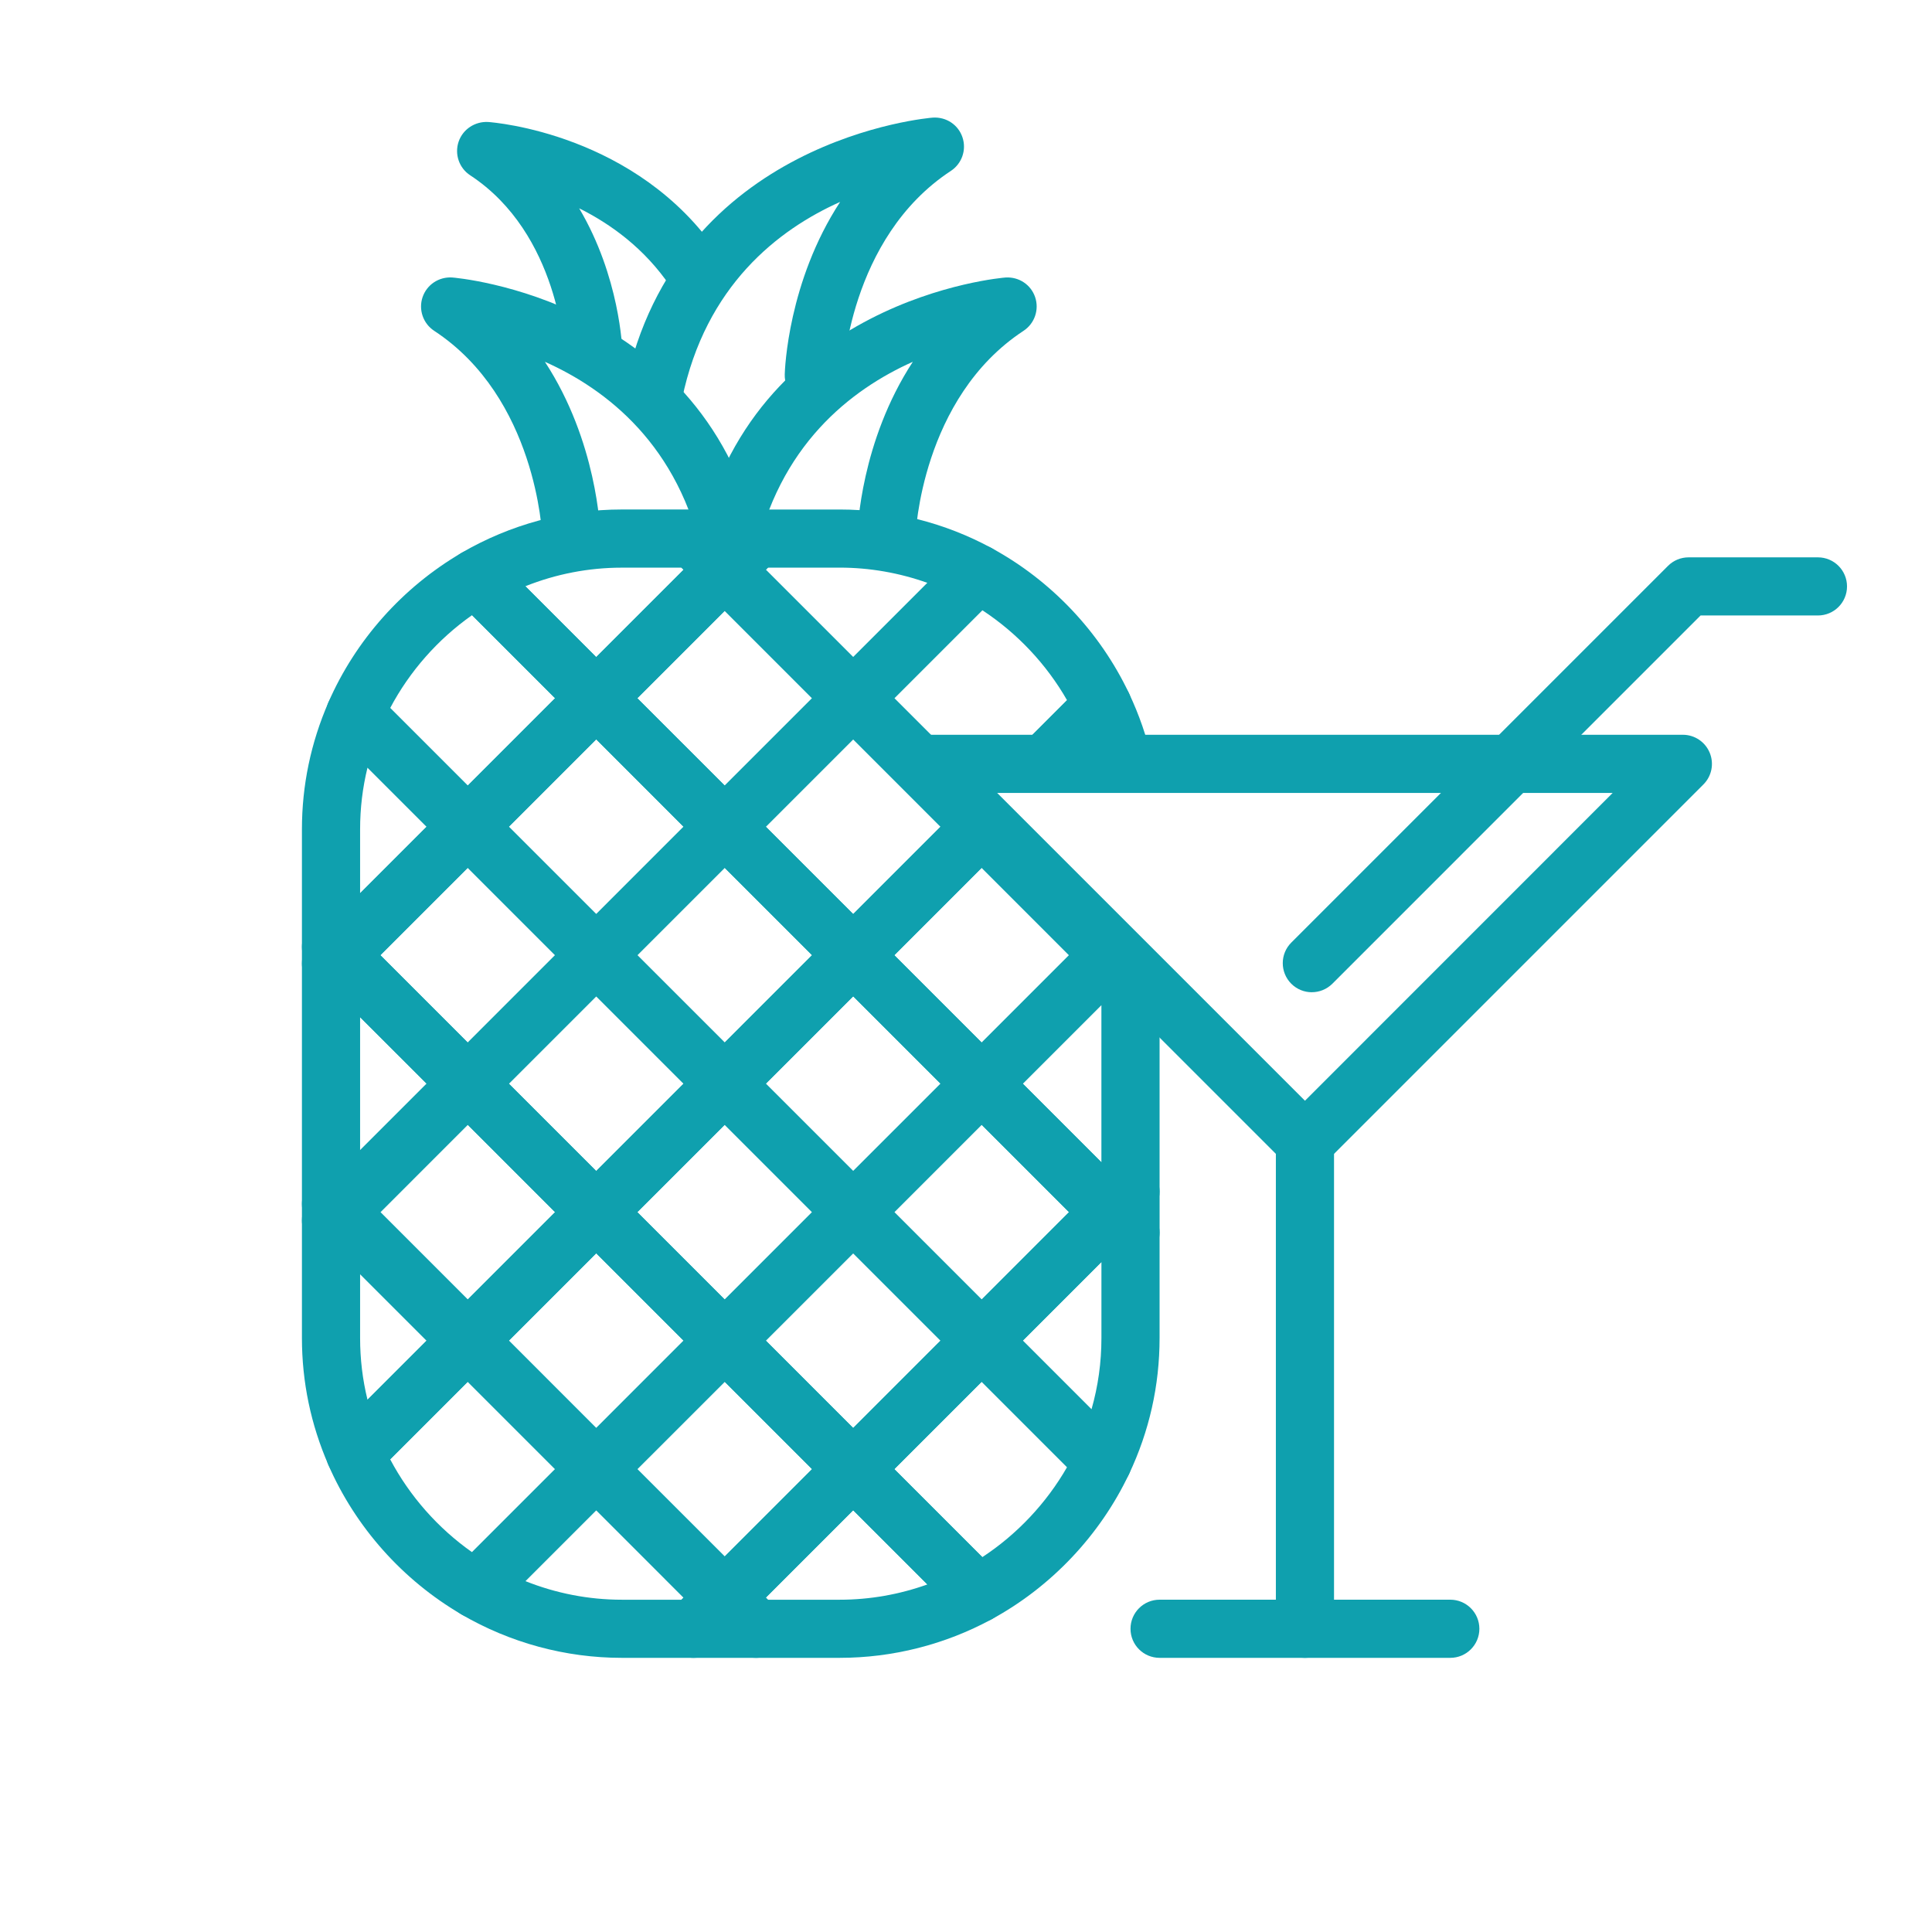
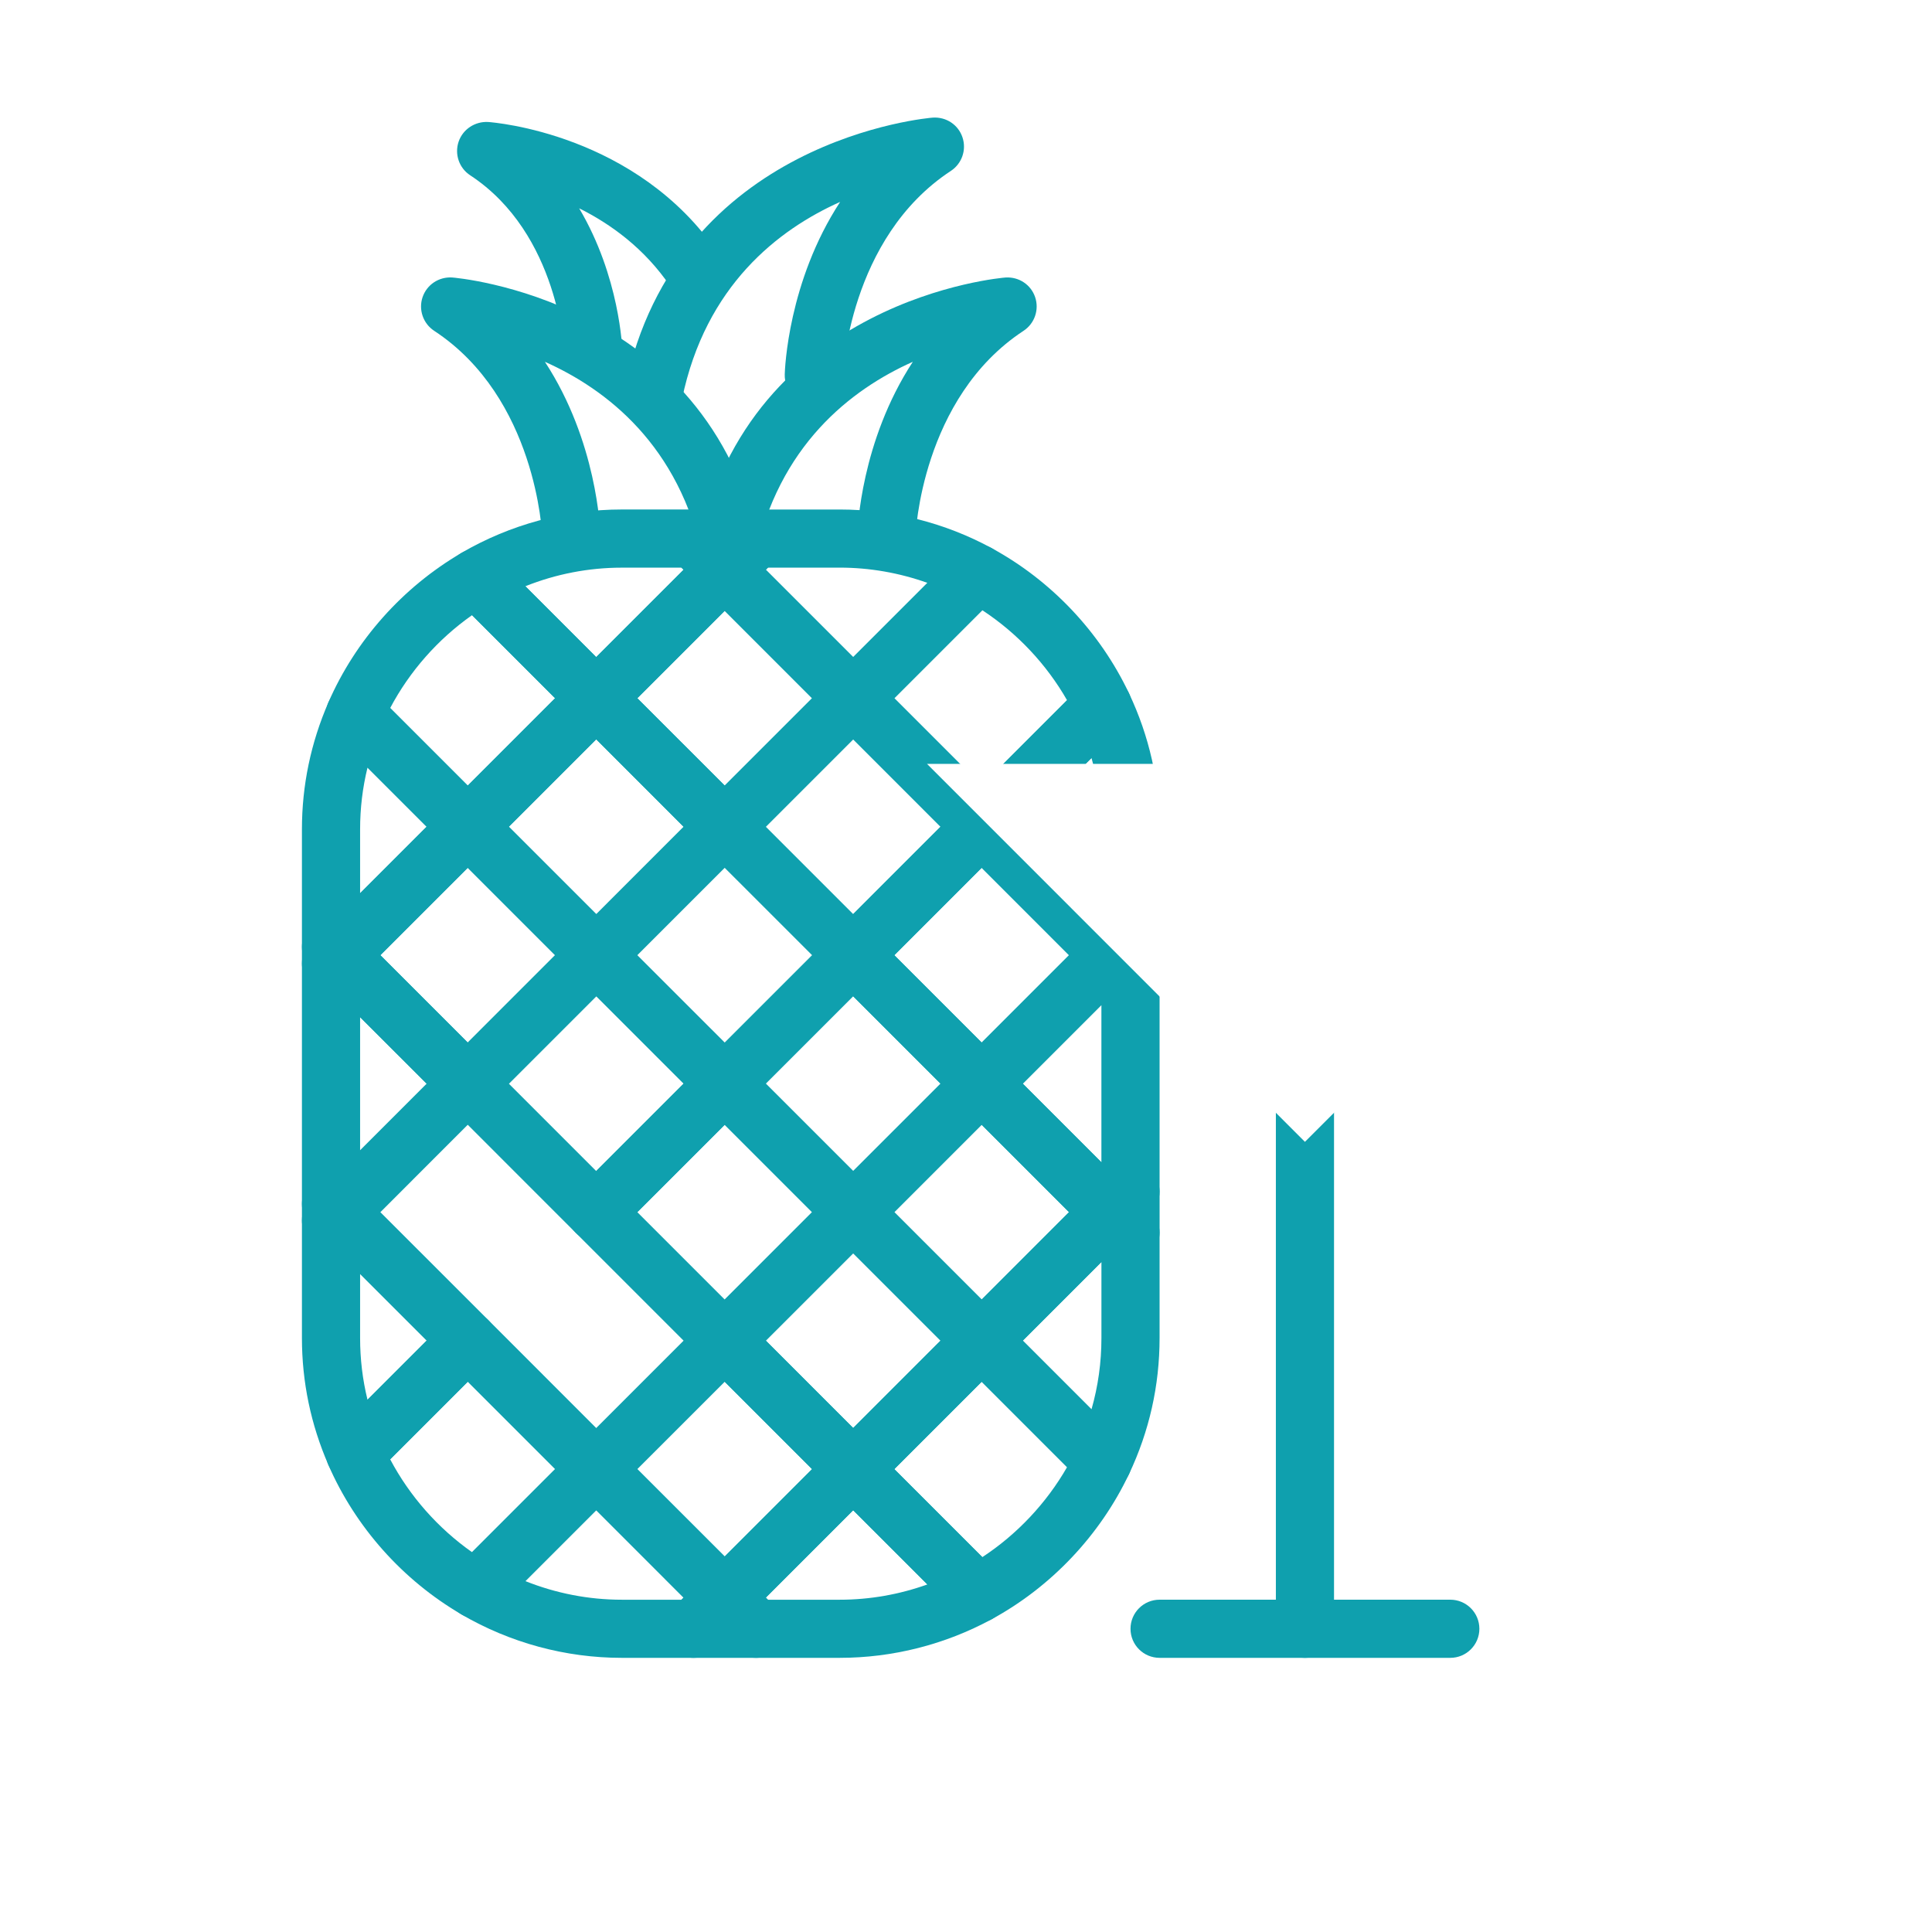
<svg xmlns="http://www.w3.org/2000/svg" width="72" height="72" viewBox="0 0 72 72">
  <rect x="0" y="0" width="72" height="72" fill="#333333" stroke="none" />
  <g fill="none" fill-rule="evenodd">
    <g>
      <g>
        <g>
          <g>
            <path fill="#FFF" d="M0 72L72 72 72 0 0 0z" transform="translate(-715 -2307) translate(441 2138) translate(210 169) translate(64)" />
            <g>
              <path fill="#0FA0AE" d="M12.751 50.75l3.257 3.256 3.256-3.256-3.256-3.256-3.257 3.256zm3.257 5.872c-.277 0-.555-.106-.767-.318l-4.787-4.788c-.424-.423-.424-1.109 0-1.532l4.787-4.788c.424-.423 1.11-.423 1.532 0l4.789 4.788c.423.423.423 1.109 0 1.532l-4.789 4.788c-.211.212-.488.318-.765.318z" transform="translate(-715 -2307) translate(441 2138) translate(210 169) translate(64) translate(11 4)" />
-               <path fill="#0FA0AE" d="M7.963 45.961l3.256 3.257 3.256-3.257-3.256-3.256-3.256 3.256zm3.256 5.873c-.276 0-.554-.106-.766-.318l-4.788-4.788c-.423-.423-.423-1.109 0-1.532l4.788-4.788c.424-.423 1.11-.423 1.532 0l4.789 4.788c.423.423.423 1.109 0 1.532l-4.789 4.788c-.211.212-.489.318-.766.318z" transform="translate(-715 -2307) translate(441 2138) translate(210 169) translate(64) translate(11 4)" />
-               <path fill="#0FA0AE" d="M3.175 41.173l3.256 3.257 3.256-3.257-3.256-3.256-3.256 3.256zm3.256 5.873c-.277 0-.554-.107-.766-.318L.877 41.94c-.423-.423-.423-1.11 0-1.533l4.788-4.787c.424-.424 1.11-.424 1.532 0l4.789 4.787c.423.424.423 1.11 0 1.533l-4.789 4.788c-.211.211-.489.318-.766.318z" transform="translate(-715 -2307) translate(441 2138) translate(210 169) translate(64) translate(11 4)" />
              <path fill="#0FA0AE" d="M7.963 36.385l3.256 3.257 3.256-3.257-3.256-3.256-3.256 3.256zm3.256 5.873c-.276 0-.554-.107-.766-.318L5.665 37.15c-.423-.422-.423-1.109 0-1.532l4.788-4.787c.424-.424 1.11-.424 1.532 0l4.789 4.787c.423.423.423 1.11 0 1.532l-4.789 4.789c-.211.211-.489.318-.766.318zM22.328 41.173l3.256 3.257 3.256-3.257-3.256-3.256-3.256 3.256zm3.256 5.873c-.277 0-.555-.107-.766-.318l-4.789-4.788c-.422-.423-.422-1.11 0-1.533l4.789-4.787c.423-.424 1.109-.424 1.532 0l4.788 4.787c.424.424.424 1.11 0 1.533l-4.788 4.788c-.212.211-.489.318-.766.318z" transform="translate(-715 -2307) translate(441 2138) translate(210 169) translate(64) translate(11 4)" />
              <path fill="#0FA0AE" d="M17.54 45.961l3.256 3.257 3.256-3.257-3.256-3.256-3.256 3.256zm3.256 5.873c-.278 0-.555-.106-.766-.318l-4.789-4.788c-.422-.423-.422-1.109 0-1.532l4.789-4.788c.423-.423 1.108-.423 1.532 0l4.788 4.788c.424.423.424 1.109 0 1.532l-4.788 4.788c-.212.212-.489.318-.766.318zM27.116 36.385l2.93 2.931v-5.862l-2.93 2.931zm3.256 5.873c-.277 0-.555-.107-.766-.318l-4.788-4.789c-.423-.422-.423-1.109 0-1.532l4.788-4.787c.423-.424 1.11-.424 1.532 0l.759.758c.203.203.317.479.317.766v8.06c0 .287-.114.562-.317.765l-.76.759c-.21.211-.488.318-.765.318z" transform="translate(-715 -2307) translate(441 2138) translate(210 169) translate(64) translate(11 4)" />
              <path fill="#0FA0AE" d="M31.13 33.44c-.281 0-.558-.111-.765-.318l-.759-.759c-.423-.423-.423-1.109 0-1.531l.759-.76c.31-.309.775-.402 1.18-.234.405.167.67.563.67 1v1.518c0 .438-.265.834-.67 1-.134.056-.274.083-.414.083M3.175 31.597l3.256 3.257 3.256-3.257-3.256-3.257-3.256 3.257zm3.256 5.873c-.277 0-.554-.107-.766-.32L.877 32.364c-.423-.423-.423-1.109 0-1.532l4.788-4.787c.424-.424 1.11-.424 1.532 0l4.789 4.787c.423.423.423 1.11 0 1.532l-4.789 4.788c-.211.212-.489.319-.766.319z" transform="translate(-715 -2307) translate(441 2138) translate(210 169) translate(64) translate(11 4)" />
-               <path fill="#0FA0AE" d="M12.751 31.597l3.257 3.257 3.256-3.257-3.256-3.257-3.257 3.257zm3.257 5.873c-.277 0-.555-.107-.767-.32l-4.787-4.787c-.424-.423-.424-1.109 0-1.532l4.787-4.787c.424-.424 1.11-.424 1.532 0l4.789 4.787c.423.423.423 1.11 0 1.532l-4.789 4.788c-.211.212-.488.319-.765.319z" transform="translate(-715 -2307) translate(441 2138) translate(210 169) translate(64) translate(11 4)" />
              <path fill="#0FA0AE" d="M17.54 36.385l3.256 3.257 3.256-3.257-3.256-3.256-3.256 3.256zm3.256 5.873c-.278 0-.555-.107-.766-.318L15.24 37.15c-.422-.422-.422-1.109 0-1.532l4.789-4.787c.423-.424 1.108-.424 1.532 0l4.788 4.787c.424.423.424 1.11 0 1.532l-4.788 4.789c-.212.211-.489.318-.766.318z" transform="translate(-715 -2307) translate(441 2138) translate(210 169) translate(64) translate(11 4)" />
              <path fill="#0FA0AE" d="M12.751 41.173l3.257 3.257 3.256-3.257-3.256-3.256-3.257 3.256zm3.257 5.873c-.277 0-.555-.107-.767-.318l-4.787-4.788c-.424-.423-.424-1.11 0-1.533l4.787-4.787c.424-.424 1.11-.424 1.532 0l4.789 4.787c.423.424.423 1.11 0 1.533l-4.789 4.788c-.211.211-.488.318-.765.318zM7.963 26.81l3.256 3.256 3.256-3.257-3.256-3.257-3.256 3.257zm3.256 5.87c-.276 0-.554-.105-.766-.317l-4.788-4.788c-.423-.423-.423-1.11 0-1.532l4.788-4.788c.424-.423 1.11-.423 1.532 0l4.789 4.788c.423.423.423 1.11 0 1.532l-4.789 4.788c-.211.212-.489.318-.766.318z" transform="translate(-715 -2307) translate(441 2138) translate(210 169) translate(64) translate(11 4)" />
-               <path fill="#0FA0AE" d="M12.751 22.021l3.257 3.256 3.256-3.256-3.256-3.257-3.257 3.257zm3.257 5.872c-.277 0-.555-.106-.767-.318l-4.787-4.788c-.424-.423-.424-1.11 0-1.532l4.787-4.788c.424-.423 1.11-.423 1.532 0l4.789 4.788c.423.423.423 1.11 0 1.532l-4.789 4.788c-.211.212-.488.318-.765.318zM22.328 31.597l3.256 3.257 3.256-3.257-3.256-3.257-3.256 3.257zm3.256 5.873c-.277 0-.555-.107-.766-.32l-4.789-4.787c-.422-.423-.422-1.109 0-1.532l4.789-4.787c.423-.424 1.109-.424 1.532 0l4.788 4.787c.424.423.424 1.11 0 1.532l-4.788 4.788c-.212.212-.489.319-.766.319z" transform="translate(-715 -2307) translate(441 2138) translate(210 169) translate(64) translate(11 4)" />
+               <path fill="#0FA0AE" d="M12.751 22.021l3.257 3.256 3.256-3.256-3.256-3.257-3.257 3.257zm3.257 5.872c-.277 0-.555-.106-.767-.318l-4.787-4.788c-.424-.423-.424-1.11 0-1.532l4.787-4.788c.424-.423 1.11-.423 1.532 0l4.789 4.788c.423.423.423 1.11 0 1.532l-4.789 4.788c-.211.212-.488.318-.765.318zM22.328 31.597l3.256 3.257 3.256-3.257-3.256-3.257-3.256 3.257zm3.256 5.873c-.277 0-.555-.107-.766-.32l-4.789-4.787c-.422-.423-.422-1.109 0-1.532l4.789-4.787c.423-.424 1.109-.424 1.532 0l4.788 4.787c.424.423.424 1.11 0 1.532l-4.788 4.788z" transform="translate(-715 -2307) translate(441 2138) translate(210 169) translate(64) translate(11 4)" />
              <path fill="#0FA0AE" d="M17.54 26.81l3.256 3.256 3.256-3.257-3.256-3.257-3.256 3.257zm3.256 5.87c-.278 0-.555-.105-.766-.317l-4.789-4.788c-.422-.423-.422-1.11 0-1.532l4.789-4.788c.423-.423 1.108-.423 1.532 0l4.788 4.788c.424.423.424 1.11 0 1.532l-4.788 4.788c-.212.212-.489.318-.766.318zM22.328 50.75l3.28 3.28c1.295-.85 2.387-2.01 3.158-3.354l-3.182-3.182-3.256 3.256zm3.112 5.726c-.281 0-.559-.11-.767-.317l-4.644-4.643c-.202-.203-.317-.479-.317-.766 0-.287.115-.563.317-.766l4.789-4.788c.423-.423 1.109-.423 1.532 0l4.51 4.51c.324.324.41.816.214 1.23-1.082 2.281-2.9 4.202-5.118 5.409-.162.088-.34.131-.516.131zM17.17 57.783h-2.324c-.438 0-.833-.264-1.001-.668-.168-.406-.075-.871.234-1.18l1.163-1.163c.422-.423 1.108-.423 1.532 0l1.161 1.162c.31.31.403.775.235 1.18-.167.405-.563.669-1 .669M3.541 50.385c.725 1.37 1.779 2.565 3.05 3.46l3.096-3.095-3.256-3.256-2.89 2.89zm3.2 5.927c-.187 0-.375-.049-.545-.149-2.189-1.276-3.95-3.254-4.958-5.568-.177-.409-.087-.885.228-1.2l4.199-4.2c.407-.405 1.126-.405 1.532 0l4.788 4.789c.424.423.424 1.109 0 1.532l-4.478 4.478c-.209.21-.486.318-.766.318z" transform="translate(-715 -2307) translate(441 2138) translate(210 169) translate(64) translate(11 4)" />
              <path fill="#0FA0AE" d="M8.579 54.923c1.14.456 2.36.694 3.592.694h2.227l.077-.079-3.255-3.256-2.641 2.641zm6.267 2.86H12.17c-2.094 0-4.16-.56-5.976-1.619-.29-.17-.485-.464-.528-.796-.043-.334.07-.668.309-.906l4.478-4.478c.423-.423 1.108-.423 1.531 0l4.788 4.788c.424.424.424 1.11 0 1.532l-1.16 1.162c-.204.203-.48.317-.767.317zM2.42 43.482v2.383c0 .782.092 1.551.276 2.3L4.9 45.961l-2.48-2.479zm-.188 7.764c-.067 0-.135-.007-.201-.02-.353-.067-.65-.303-.792-.632-.654-1.5-.987-3.091-.987-4.729V41.48c0-.287.116-.563.318-.765l.307-.307c.423-.423 1.11-.423 1.532 0l4.788 4.787c.423.424.423 1.11 0 1.533l-4.199 4.2c-.205.205-.481.318-.766.318z" transform="translate(-715 -2307) translate(441 2138) translate(210 169) translate(64) translate(11 4)" />
              <path fill="#0FA0AE" d="M1.336 42.564c-.14 0-.28-.027-.414-.083-.405-.167-.67-.562-.67-1v-.614c0-.439.265-.834.67-1.001.405-.167.87-.075 1.18.235l.307.306c.423.424.423 1.11 0 1.533l-.307.307c-.207.206-.484.317-.766.317M27.116 26.81l2.93 2.93v-2.835c0-.908-.123-1.798-.369-2.657l-2.561 2.561zm3.256 5.87c-.277 0-.555-.105-.766-.317l-4.788-4.788c-.423-.423-.423-1.11 0-1.532l4.51-4.511c.25-.248.605-.36.95-.301.348.061.645.285.795.604.758 1.597 1.141 3.303 1.141 5.07v3.933c0 .289-.114.563-.317.767l-.76.758c-.21.212-.488.318-.765.318zM27.116 45.961l2.561 2.561c.246-.859.37-1.749.37-2.657v-2.834l-2.931 2.93zm2.979 5.595c-.285 0-.562-.113-.766-.317l-4.51-4.51c-.424-.424-.424-1.11 0-1.533l4.787-4.788c.423-.423 1.11-.423 1.532 0l.759.758c.203.204.317.479.317.766v3.933c0 1.768-.383 3.474-1.14 5.072-.15.318-.448.542-.795.603-.061.01-.123.016-.184.016zM17.618 55.617h2.679c1.113 0 2.22-.195 3.265-.57l-2.766-2.765-3.256 3.256.078.079zm2.679 2.166H17.17c-.288 0-.564-.114-.766-.317l-1.163-1.162c-.422-.423-.422-1.108 0-1.532l4.789-4.788c.423-.423 1.108-.423 1.532 0l4.643 4.643c.241.242.355.582.307.92-.05.34-.255.635-.556.798-1.731.941-3.688 1.438-5.66 1.438z" transform="translate(-715 -2307) translate(441 2138) translate(210 169) translate(64) translate(11 4)" />
              <path fill="#0FA0AE" d="M31.13 43.015c-.281 0-.558-.11-.765-.317l-.759-.758c-.423-.424-.423-1.109 0-1.532l.759-.759c.31-.31.775-.403 1.18-.234.405.167.67.562.67 1v1.517c0 .438-.265.834-.67 1-.134.057-.274.083-.414.083M16.008 18.316c-.278 0-.555-.106-.766-.317l-1.163-1.161c-.31-.311-.402-.777-.234-1.182.168-.404.563-.668 1.001-.668h2.323c.438 0 .834.264 1.001.668.168.405.075.87-.235 1.182l-1.161 1.161c-.212.211-.489.317-.766.317" transform="translate(-715 -2307) translate(441 2138) translate(210 169) translate(64) translate(11 4)" />
              <path fill="#0FA0AE" d="M17.54 17.233l3.256 3.256 2.767-2.767c-1.046-.373-2.153-.568-3.266-.568h-2.68l-.077.079zm3.256 5.871c-.278 0-.555-.105-.766-.317l-4.789-4.788c-.422-.424-.422-1.11 0-1.533l1.163-1.161c.202-.204.478-.317.766-.317h3.127c1.97 0 3.929.497 5.66 1.439.3.162.505.458.554.796.049.338-.065.68-.306.92l-4.643 4.644c-.212.212-.489.317-.766.317z" transform="translate(-715 -2307) translate(441 2138) translate(210 169) translate(64) translate(11 4)" />
              <path fill="#0FA0AE" d="M8.579 17.848l2.64 2.64 3.256-3.255-.077-.078H12.17c-1.231 0-2.452.237-3.592.693m2.64 5.256c-.277 0-.554-.106-.765-.317l-4.478-4.479c-.239-.237-.352-.572-.31-.905.044-.333.239-.627.529-.797 1.816-1.059 3.882-1.619 5.976-1.619h2.675c.287 0 .563.115.766.318l1.161 1.162c.424.423.424 1.108 0 1.531l-4.788 4.789c-.212.211-.488.317-.765.317M22.328 22.021l3.256 3.256 3.182-3.182c-.77-1.345-1.863-2.504-3.158-3.354l-3.28 3.28zm3.256 5.872c-.277 0-.555-.106-.766-.318l-4.789-4.788c-.202-.203-.317-.48-.317-.766 0-.287.115-.563.317-.766l4.644-4.643c.339-.338.86-.416 1.283-.185 2.219 1.205 4.036 3.126 5.118 5.408.195.413.11.906-.214 1.23l-4.51 4.51c-.212.212-.489.318-.766.318zM2.696 24.606c-.184.749-.276 1.517-.276 2.3v2.383l2.479-2.48-2.203-2.203zM1.643 32.68c-.277 0-.554-.105-.766-.317l-.307-.306c-.203-.204-.318-.48-.318-.766v-4.385c0-1.638.333-3.228.987-4.73.143-.328.439-.565.792-.632.35-.065.714.045.967.299l4.2 4.2c.422.423.422 1.109 0 1.532l-4.79 4.788c-.21.212-.488.317-.765.317z" transform="translate(-715 -2307) translate(441 2138) translate(210 169) translate(64) translate(11 4)" />
              <path fill="#0FA0AE" d="M1.336 32.988c-.14 0-.28-.027-.414-.083-.405-.168-.67-.563-.67-1v-.614c0-.44.265-.834.67-1.002.405-.167.87-.075 1.18.235l.307.307c.423.423.423 1.11 0 1.532l-.307.308c-.207.206-.484.317-.766.317M3.541 22.386l2.89 2.891 3.256-3.256-3.096-3.095c-1.271.894-2.325 2.09-3.05 3.46m2.89 5.507c-.287 0-.563-.115-.766-.318l-4.2-4.2c-.314-.314-.404-.79-.227-1.199 1.009-2.314 2.77-4.292 4.958-5.569.424-.25.964-.179 1.311.17l4.478 4.478c.424.423.424 1.11 0 1.532l-4.788 4.788c-.203.203-.479.318-.766.318" transform="translate(-715 -2307) translate(441 2138) translate(210 169) translate(64) translate(11 4)" />
              <path fill="#0FA0AE" d="M2.42 33.906v4.959l2.48-2.48-2.48-2.479zm-.777 8.352c-.277 0-.554-.107-.766-.318l-.307-.307c-.202-.203-.318-.48-.318-.766v-8.963c0-.287.116-.563.318-.766l.307-.306c.423-.424 1.11-.424 1.532 0l4.788 4.787c.423.423.423 1.11 0 1.532L2.41 41.94c-.212.211-.489.318-.766.318zM16.07 17.685c-.074 0-.148-.007-.222-.022-.586-.121-.963-.694-.84-1.281C16.93 7.112 26.38 6.348 26.475 6.342c.497-.031.945.267 1.102.733.157.467-.02.982-.432 1.253-3.816 2.505-4.025 7.592-4.025 7.644-.02.596-.526 1.044-1.116 1.048-.597-.017-1.067-.514-1.051-1.11.005-.187.124-3.458 2.065-6.427-2.303 1.029-5.013 3.117-5.89 7.34-.105.511-.557.862-1.059.862" transform="translate(-715 -2307) translate(441 2138) translate(210 169) translate(64) translate(11 4)" />
              <path fill="#0FA0AE" d="M13.36 11.726c-.073 0-.147-.007-.22-.022-.587-.121-.963-.694-.841-1.281C14.22 1.153 23.67.389 23.766.383c.5-.03.945.267 1.102.733.158.468-.02.982-.432 1.253-3.816 2.505-4.024 7.592-4.025 7.644-.02.585-.5 1.05-1.083 1.05l-.033-.002c-.597-.017-1.067-.514-1.05-1.11.005-.187.123-3.458 2.064-6.426-2.303 1.028-5.013 3.116-5.89 7.339-.104.511-.556.862-1.059.862" transform="translate(-715 -2307) translate(441 2138) translate(210 169) translate(64) translate(11 4)" />
              <path fill="#0FA0AE" d="M16.257 17.685c-.503 0-.954-.35-1.06-.863-.876-4.22-3.585-6.31-5.89-7.339 1.941 2.969 2.06 6.24 2.065 6.427.017.597-.454 1.095-1.053 1.112-.601.038-1.096-.454-1.113-1.051-.003-.083-.22-5.146-4.026-7.643-.411-.27-.59-.786-.432-1.253.158-.466.607-.765 1.103-.734.095.007 9.545.772 11.467 10.04.122.588-.255 1.16-.84 1.282-.074.015-.148.022-.221.022" transform="translate(-715 -2307) translate(441 2138) translate(210 169) translate(64) translate(11 4)" />
              <path fill="#0FA0AE" d="M11.114 10.251c-.584 0-1.065-.464-1.082-1.05-.003-.045-.186-4.487-3.509-6.668-.412-.27-.59-.784-.432-1.252.158-.467.614-.762 1.101-.735.226.017 5.54.436 8.572 4.897.336.495.208 1.169-.287 1.506-.495.336-1.17.207-1.505-.288-.954-1.402-2.209-2.311-3.388-2.898 1.511 2.55 1.609 5.216 1.613 5.375.016.599-.455 1.097-1.053 1.113h-.03M37.631 57.783c-.598 0-1.083-.485-1.083-1.083V35.031c0-.598.485-1.084 1.083-1.084.599 0 1.084.486 1.084 1.084v21.67c0 .597-.485 1.082-1.084 1.082" transform="translate(-715 -2307) translate(441 2138) translate(210 169) translate(64) translate(11 4)" />
              <path fill="#0FA0AE" d="M43.049 57.783H32.215c-.6 0-1.084-.485-1.084-1.083s.484-1.084 1.084-1.084h10.834c.598 0 1.083.486 1.083 1.084 0 .598-.485 1.083-1.083 1.083" transform="translate(-715 -2307) translate(441 2138) translate(210 169) translate(64) translate(11 4)" />
              <path fill="#FFF" d="M51.716 24.467L23.546 24.467 37.631 38.553z" transform="translate(-715 -2307) translate(441 2138) translate(210 169) translate(64) translate(11 4)" />
-               <path fill="#0FA0AE" d="M26.162 25.551l11.47 11.47L49.1 25.55H26.162zm11.47 14.085c-.278 0-.555-.106-.767-.318L22.781 25.234c-.31-.31-.403-.776-.235-1.181.167-.405.563-.67 1-.67h28.17c.438 0 .833.265 1 .67.168.405.076.87-.234 1.18L38.397 39.319c-.211.212-.488.318-.766.318z" transform="translate(-715 -2307) translate(441 2138) translate(210 169) translate(64) translate(11 4)" />
-               <path fill="#0FA0AE" d="M37.888 32.978c-.277 0-.554-.106-.766-.317-.423-.425-.423-1.11 0-1.533l14.04-14.04c.203-.203.478-.317.765-.317h4.822c.599 0 1.084.485 1.084 1.083s-.485 1.083-1.084 1.083h-4.373L38.654 32.66c-.211.21-.489.317-.766.317" transform="translate(-715 -2307) translate(441 2138) translate(210 169) translate(64) translate(11 4)" />
            </g>
          </g>
        </g>
      </g>
    </g>
  </g>
</svg>